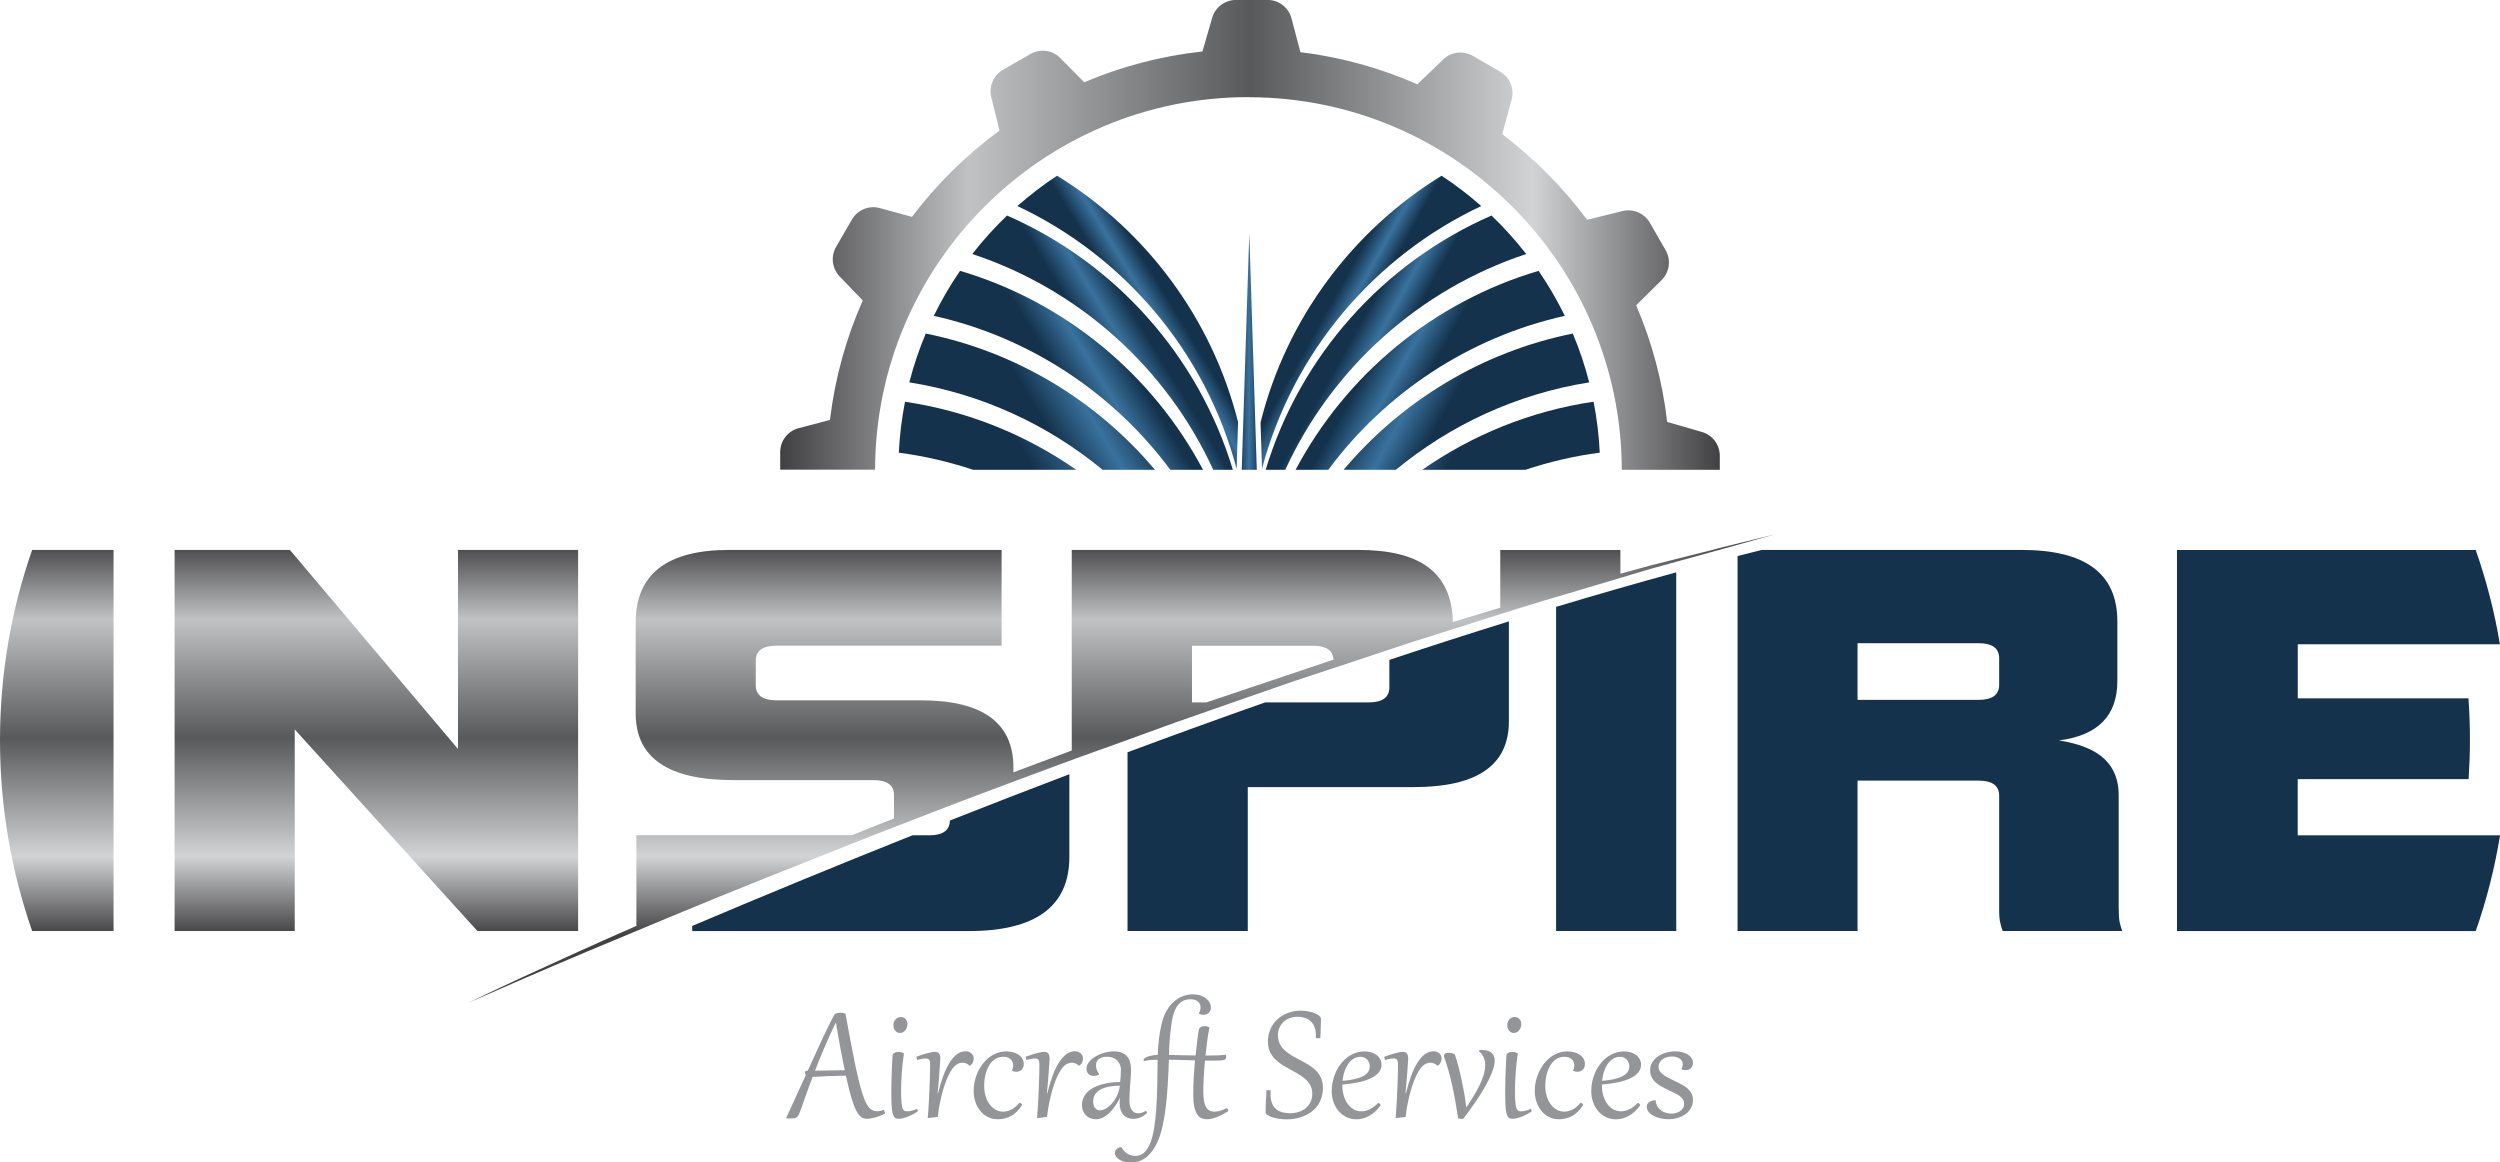
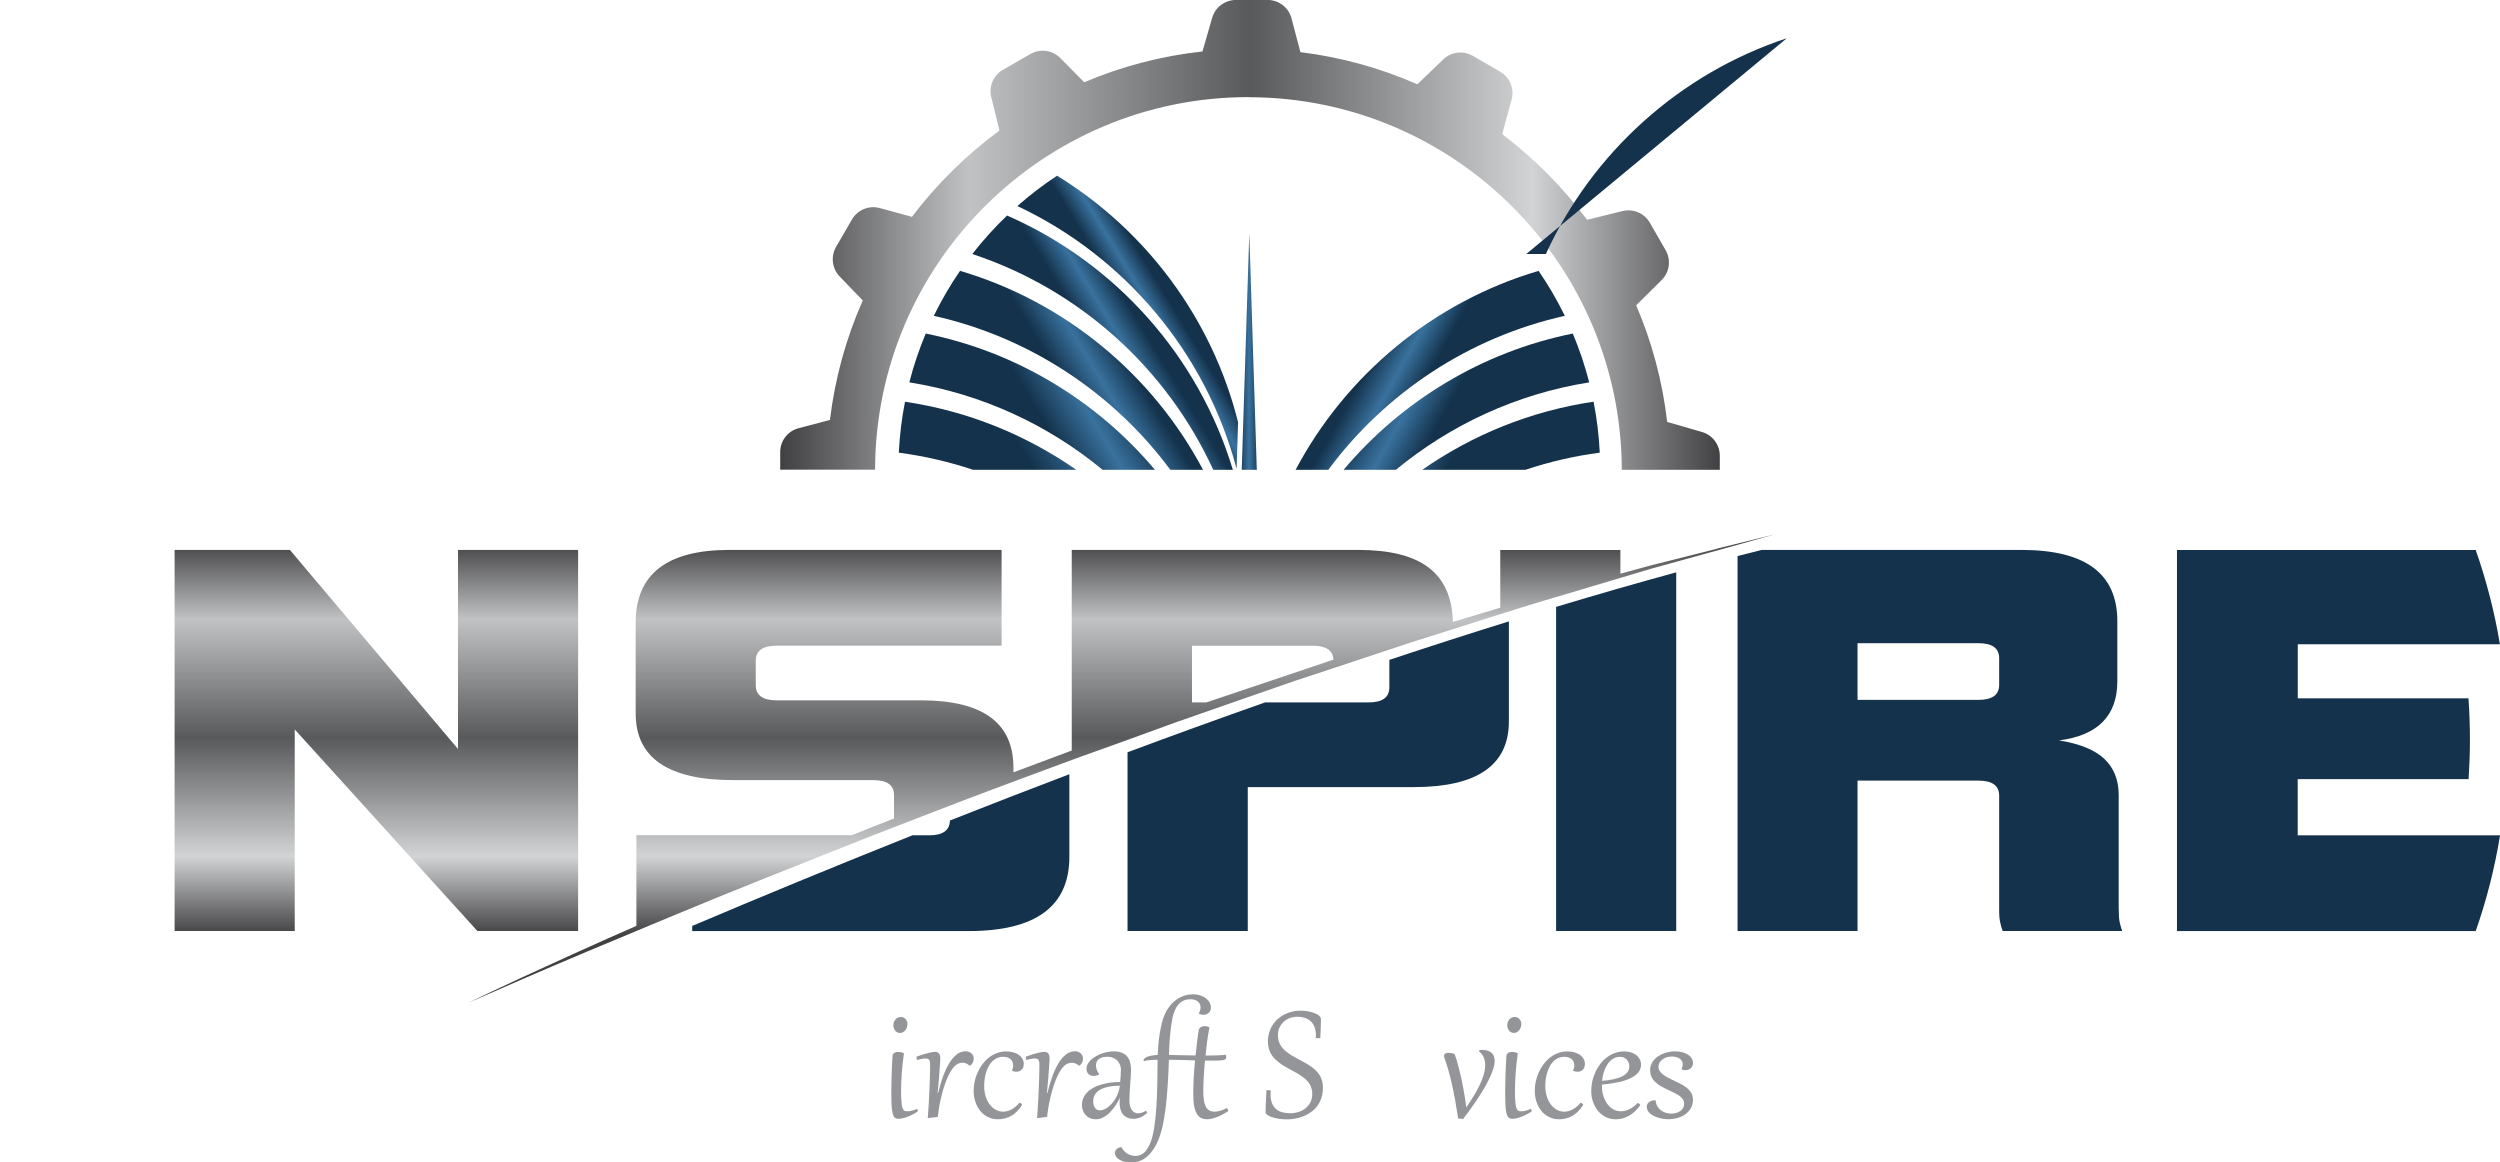
<svg xmlns="http://www.w3.org/2000/svg" xmlns:xlink="http://www.w3.org/1999/xlink" id="uuid-793c7b93-5ad9-426b-9fd0-a449f50a59b0" viewBox="0 0 492.98 229.23">
  <defs>
    <style>.uuid-c40b56d0-027c-446f-93ae-31d0d5caa7e0{fill:url(#uuid-faf4a22e-fb1c-4542-afe8-4876c92560e1);}.uuid-26a2d982-2bad-46f3-8161-2de6b36fd514{fill:url(#uuid-51fe1f7e-1db3-493c-a361-8a40c9eb1156);}.uuid-c77050e2-57d4-486e-9cdd-abec0949945a{fill:url(#uuid-1e2d5a95-4b02-4249-826d-1870859e1094);}.uuid-4c4d795b-3c9b-4b25-b72f-ee492d27af78{fill:#939598;}.uuid-69bef340-405b-472e-9747-20439c709f4e{fill:url(#uuid-d00f147f-c2b1-437d-8a26-f7c43ec508fe);}.uuid-0f0d9a5a-ff19-461c-9fdb-502cc7dd1dca{fill:url(#uuid-85b61e62-e624-48f8-b80a-6647290b17e2);}.uuid-f24699d8-e6e2-42bc-99bb-0db40a3de196{fill:url(#uuid-220fc913-5b35-4d50-8ee5-2dd9912ee897);}.uuid-94cc7b7d-2462-4b0f-97b9-ccff39933c67{fill:url(#uuid-4830ab43-bce5-47a8-93fe-1cbbafb06426);}.uuid-05c423fd-1c62-4c6c-886f-3294d5dc26db{fill:url(#uuid-8aebc96f-b1e1-4ed9-aa9d-fbff0a5624df);}.uuid-7af6423c-eb43-4997-b9fc-98ad8edc7d43{fill:url(#uuid-f9fab2f8-6fe9-44ee-bd49-2448acd70102);}.uuid-766885d5-644b-45ac-b8f2-7a538424445c{fill:url(#uuid-61f2a349-ee37-483c-aa3b-4f03c180e2f2);}.uuid-b65a657d-e816-4725-8274-f4027079d547{fill:url(#uuid-b9c636d5-7487-4849-b531-13945a952b0e);}.uuid-da3901b0-7e1b-4e06-853d-44e4af96deb9{fill:none;}.uuid-3e77c43b-4628-4b7e-b94c-ad88b780a9bd{fill:url(#uuid-810e3a59-406a-46ae-a930-894714db8a0b);}.uuid-67f02c73-7eaa-4983-a59f-f8194a89204c{fill:#14324c;}.uuid-ea867199-f811-4928-8728-321f1153e35b{fill:url(#uuid-2587c7bf-e205-44bb-a2fa-2b571d456d12);}.uuid-c2e9ade5-7c25-401d-a888-5ef06f08aa80{fill:url(#uuid-06a2365f-b400-4a46-8d44-55f319270559);}.uuid-f568e000-1ee0-4694-b8dd-932f02a7bc4f{fill:url(#uuid-42221aae-e8ab-496b-b121-aa8dfd7f1630);}</style>
    <linearGradient id="uuid-220fc913-5b35-4d50-8ee5-2dd9912ee897" x1="154.15" y1="-16117.34" x2="339.17" y2="-16117.34" gradientTransform="translate(0 -16071.02) scale(1 -1)" gradientUnits="userSpaceOnUse">
      <stop offset="0" stop-color="#414042" />
      <stop offset=".2" stop-color="#c0c2c4" />
      <stop offset=".5" stop-color="#58595b" />
      <stop offset=".8" stop-color="#d1d3d4" />
      <stop offset="1" stop-color="#414042" />
    </linearGradient>
    <linearGradient id="uuid-faf4a22e-fb1c-4542-afe8-4876c92560e1" x1="231.28" y1="-16131.44" x2="224.62" y2="-16135.49" gradientTransform="translate(0 -16071.02) scale(1 -1)" gradientUnits="userSpaceOnUse">
      <stop offset="0" stop-color="#14324c" />
      <stop offset=".49" stop-color="#39729e" />
      <stop offset="1" stop-color="#14324c" />
    </linearGradient>
    <linearGradient id="uuid-2587c7bf-e205-44bb-a2fa-2b571d456d12" x1="267.86" y1="-16135.29" x2="261.82" y2="-16131.93" xlink:href="#uuid-faf4a22e-fb1c-4542-afe8-4876c92560e1" />
    <linearGradient id="uuid-b9c636d5-7487-4849-b531-13945a952b0e" x1="225.41" y1="-16135.81" x2="216.98" y2="-16140.94" xlink:href="#uuid-faf4a22e-fb1c-4542-afe8-4876c92560e1" />
    <linearGradient id="uuid-4830ab43-bce5-47a8-93fe-1cbbafb06426" x1="274.99" y1="-16140.33" x2="267.44" y2="-16136.14" xlink:href="#uuid-faf4a22e-fb1c-4542-afe8-4876c92560e1" />
    <linearGradient id="uuid-61f2a349-ee37-483c-aa3b-4f03c180e2f2" x1="286.44" y1="-16149.61" x2="274.17" y2="-16142.79" xlink:href="#uuid-faf4a22e-fb1c-4542-afe8-4876c92560e1" />
    <linearGradient id="uuid-85b61e62-e624-48f8-b80a-6647290b17e2" x1="218.04" y1="-16142.39" x2="203.94" y2="-16150.96" xlink:href="#uuid-faf4a22e-fb1c-4542-afe8-4876c92560e1" />
    <linearGradient id="uuid-810e3a59-406a-46ae-a930-894714db8a0b" x1="290.78" y1="-16153.29" x2="275.52" y2="-16144.82" xlink:href="#uuid-faf4a22e-fb1c-4542-afe8-4876c92560e1" />
    <linearGradient id="uuid-06a2365f-b400-4a46-8d44-55f319270559" x1="216.59" y1="-16144.03" x2="198.63" y2="-16154.95" xlink:href="#uuid-faf4a22e-fb1c-4542-afe8-4876c92560e1" />
    <linearGradient id="uuid-51fe1f7e-1db3-493c-a361-8a40c9eb1156" x1="220.67" y1="-16139.55" x2="209.6" y2="-16146.27" xlink:href="#uuid-faf4a22e-fb1c-4542-afe8-4876c92560e1" />
    <linearGradient id="uuid-f9fab2f8-6fe9-44ee-bd49-2448acd70102" x1="281.55" y1="-16145.22" x2="271.73" y2="-16139.76" xlink:href="#uuid-faf4a22e-fb1c-4542-afe8-4876c92560e1" />
    <linearGradient id="uuid-8aebc96f-b1e1-4ed9-aa9d-fbff0a5624df" x1="244.25" y1="-16140.32" x2="248.44" y2="-16140.32" xlink:href="#uuid-faf4a22e-fb1c-4542-afe8-4876c92560e1" />
    <linearGradient id="uuid-1e2d5a95-4b02-4249-826d-1870859e1094" x1="11.19" y1="106.62" x2="11.19" y2="184.44" gradientTransform="matrix(1, 0, 0, 1, 0, 0)" xlink:href="#uuid-220fc913-5b35-4d50-8ee5-2dd9912ee897" />
    <linearGradient id="uuid-d00f147f-c2b1-437d-8a26-f7c43ec508fe" x1="74.21" y1="106.62" x2="74.21" y2="184.44" gradientTransform="matrix(1, 0, 0, 1, 0, 0)" xlink:href="#uuid-220fc913-5b35-4d50-8ee5-2dd9912ee897" />
    <linearGradient id="uuid-42221aae-e8ab-496b-b121-aa8dfd7f1630" x1="221.2" y1="106.62" x2="221.2" y2="184.44" gradientTransform="matrix(1, 0, 0, 1, 0, 0)" xlink:href="#uuid-220fc913-5b35-4d50-8ee5-2dd9912ee897" />
  </defs>
  <g id="uuid-80a99b03-61e0-40c8-a318-181b0fad15c7">
    <g>
      <g>
        <path class="uuid-da3901b0-7e1b-4e06-853d-44e4af96deb9" d="M243.84,92.44c-6.08-22.96-22.12-41.87-43.23-51.81,2.46-2.17,5.07-4.17,7.82-5.98,17.52,10.78,30.56,28.12,35.69,48.61l-.29,9.18Zm5.01,0l-.29-9.18c5.13-20.48,18.17-37.83,35.69-48.61,2.75,1.81,5.36,3.81,7.82,5.98-21.11,9.94-37.15,28.85-43.23,51.81Z" />
        <path class="uuid-f24699d8-e6e2-42bc-99bb-0db40a3de196" d="M246.27,19.17c40.52,.04,73.45,32.98,73.53,73.47h19.33v-2.76c0-2.18-1.43-4.1-3.53-4.7l-6.85-1.98c-.93-8.07-3.02-15.8-6.11-23l5.02-4.98c1.57-1.55,1.89-3.97,.79-5.88l-3.11-5.41c-1.09-1.89-3.29-2.83-5.41-2.31l-6.97,1.72c-4.75-6.39-10.39-12.08-16.74-16.89l1.86-6.82c.58-2.13-.35-4.38-2.25-5.49l-5.4-3.13c-1.89-1.09-4.27-.8-5.84,.71l-5.1,4.9c-7.21-3.17-14.96-5.34-23.06-6.34l-1.76-6.67c-.56-2.13-2.49-3.62-4.7-3.62h-6.24c-2.18,0-4.1,1.43-4.7,3.52l-1.92,6.64c-8.18,.89-16.01,2.97-23.31,6.07l-4.73-4.78c-1.55-1.57-3.97-1.89-5.88-.79l-5.41,3.11c-1.89,1.09-2.83,3.29-2.31,5.41l1.62,6.57c-6.54,4.81-12.36,10.54-17.26,17.02l-6.34-1.73c-2.13-.58-4.38,.35-5.49,2.25l-3.13,5.4c-1.09,1.89-.8,4.27,.71,5.84l4.55,4.73c-3.26,7.36-5.47,15.27-6.47,23.56l-6.19,1.63c-2.13,.56-3.62,2.49-3.62,4.7v3.48h18.71c.08-40.56,33.13-73.51,73.7-73.47Z" />
        <path class="uuid-c40b56d0-027c-446f-93ae-31d0d5caa7e0" d="M208.44,34.65c-2.75,1.81-5.36,3.81-7.82,5.98,21.11,9.93,37.14,28.84,43.23,51.81l.29-9.18c-5.13-20.48-18.17-37.83-35.69-48.61Z" />
-         <path class="uuid-ea867199-f811-4928-8728-321f1153e35b" d="M248.57,83.26l.29,9.18c6.08-22.96,22.12-41.87,43.23-51.81-2.46-2.17-5.07-4.17-7.82-5.98-17.52,10.78-30.56,28.12-35.69,48.61Z" />
        <path class="uuid-b65a657d-e816-4725-8274-f4027079d547" d="M198.58,42.5c-2.46,2.36-4.75,4.89-6.85,7.59,21.12,6.98,38.32,22.54,47.51,42.55h3.87c-6.79-22.51-23.23-40.84-44.53-50.14Z" />
-         <path class="uuid-94cc7b7d-2462-4b0f-97b9-ccff39933c67" d="M300.96,50.09c-2.1-2.69-4.38-5.23-6.85-7.59-21.3,9.3-37.74,27.63-44.53,50.14h3.87c9.19-20.01,26.39-35.57,47.51-42.55Z" />
+         <path class="uuid-94cc7b7d-2462-4b0f-97b9-ccff39933c67" d="M300.96,50.09h3.87c9.19-20.01,26.39-35.57,47.51-42.55Z" />
        <path class="uuid-766885d5-644b-45ac-b8f2-7a538424445c" d="M310.15,65.77c-18.01,3.64-33.8,13.34-45.2,26.87h10.31c10.72-8.85,23.78-14.96,38.12-17.24-.85-3.31-1.93-6.53-3.24-9.63Z" />
        <path class="uuid-0f0d9a5a-ff19-461c-9fdb-502cc7dd1dca" d="M182.55,65.77c-1.3,3.1-2.39,6.32-3.24,9.63,14.34,2.28,27.4,8.39,38.11,17.24h10.32c-11.39-13.53-27.19-23.23-45.2-26.87Z" />
        <path class="uuid-3e77c43b-4628-4b7e-b94c-ad88b780a9bd" d="M314.24,79.21c-12.43,1.84-23.91,6.55-33.78,13.43h20.34c4.71-1.57,9.61-2.72,14.66-3.38-.16-3.42-.58-6.77-1.22-10.04Z" />
        <path class="uuid-c2e9ade5-7c25-401d-a888-5ef06f08aa80" d="M177.24,89.26c5.05,.67,9.95,1.81,14.65,3.38h20.34c-9.87-6.87-21.35-11.58-33.77-13.42-.64,3.27-1.06,6.62-1.22,10.04Z" />
        <path class="uuid-26a2d982-2bad-46f3-8161-2de6b36fd514" d="M189.31,53.41c-1.93,2.81-3.66,5.78-5.17,8.87,18.99,4.24,35.41,15.25,46.64,30.36h6.45c-9.96-18.77-27.17-33.1-47.92-39.23Z" />
        <path class="uuid-7af6423c-eb43-4997-b9fc-98ad8edc7d43" d="M308.57,62.28c-1.51-3.09-3.24-6.05-5.17-8.87-20.75,6.13-37.96,20.46-47.92,39.23h6.45c11.22-15.11,27.65-26.12,46.64-30.36Z" />
        <polygon class="uuid-05c423fd-1c62-4c6c-886f-3294d5dc26db" points="244.86 92.64 247.83 92.64 246.35 45.97 244.86 92.64" />
      </g>
      <g>
-         <path class="uuid-4c4d795b-3c9b-4b25-b72f-ee492d27af78" d="M159.12,215.39c-.21,.6-.4,1.13-.56,1.58-.16,.45-.3,.84-.41,1.17s-.22,.62-.31,.86-.17,.46-.25,.65c-.1,.23-.2,.4-.32,.52-.12,.12-.25,.21-.38,.27-.14,.06-.28,.09-.44,.1-.16,0-.33,.01-.51,.01-.1,0-.23,0-.38,0s-.29,0-.41-.01l-.12-.09c.71-1.54,1.39-3.02,2.02-4.42,.64-1.41,1.25-2.75,1.85-4.04-.12-.2-.19-.36-.19-.49,0-.24,.19-.36,.57-.37,1.09-2.39,2.05-4.49,2.9-6.31,.85-1.82,1.6-3.34,2.24-4.56,.06-.11,.14-.21,.23-.28,.1-.07,.2-.13,.31-.17,.11-.04,.23-.07,.36-.09,.12-.02,.25-.03,.36-.03,.17,0,.34,.01,.51,.04,.17,.03,.34,.09,.53,.17,.37,2.06,.72,3.91,1.03,5.56,.31,1.65,.6,3.11,.87,4.4,.27,1.29,.52,2.41,.76,3.37,.24,.96,.47,1.78,.69,2.47,.22,.69,.44,1.25,.66,1.7,.22,.44,.45,.79,.68,1.05s.48,.43,.74,.53,.55,.15,.85,.15c.2,0,.41-.02,.61-.07s.44-.12,.69-.21l.25,.73c-.68,.34-1.33,.6-1.96,.77-.62,.18-1.17,.27-1.66,.27-.27,0-.53-.05-.77-.15s-.47-.27-.69-.52c-.22-.25-.44-.58-.65-.99-.21-.42-.42-.94-.64-1.57-.21-.63-.43-1.38-.66-2.25s-.46-1.88-.71-3.03c-1.1,.01-2.18,.04-3.25,.08-1.07,.04-2.18,.09-3.32,.16-.23,.61-.44,1.17-.63,1.68-.19,.51-.35,.96-.48,1.35Zm7.46-4.36c-.12-.59-.26-1.24-.4-1.95-.14-.71-.29-1.47-.44-2.27-.15-.8-.3-1.63-.45-2.5s-.31-1.74-.45-2.63h-.05c-.85,1.77-1.62,3.45-2.29,5.05-.67,1.6-1.27,3.07-1.79,4.41,1.02-.02,2.01-.04,2.96-.06,.96-.02,1.93-.03,2.91-.04Z" />
        <path class="uuid-4c4d795b-3c9b-4b25-b72f-ee492d27af78" d="M178.25,207.71c-.1,.68-.19,1.35-.26,2.03-.07,.68-.13,1.34-.17,1.97-.04,.64-.08,1.24-.1,1.8-.02,.57-.03,1.08-.03,1.54,0,.62,0,1.15,.03,1.59,.02,.44,.05,.81,.09,1.12s.09,.54,.16,.73,.14,.32,.23,.42c.09,.1,.2,.16,.32,.19,.12,.03,.26,.04,.41,.04,.28,0,.59-.04,.92-.13,.33-.09,.66-.21,1-.36l.17,.46c-.21,.17-.48,.35-.81,.52-.32,.18-.66,.34-1.02,.49-.36,.15-.7,.27-1.05,.36-.34,.09-.64,.14-.89,.14-.17,0-.32-.01-.45-.04-.14-.03-.26-.09-.37-.2s-.21-.26-.29-.47-.16-.49-.21-.85c-.06-.36-.1-.8-.13-1.33-.03-.53-.04-1.18-.04-1.94,0-.45,0-.95,.01-1.51,0-.56,.02-1.16,.04-1.81,.02-.64,.04-1.32,.07-2.04,.03-.71,.07-1.45,.12-2.21,.01-.17,.06-.3,.13-.4,.08-.1,.17-.18,.28-.24,.11-.06,.23-.1,.36-.12,.13-.02,.24-.03,.35-.03,.4,0,.77,.09,1.12,.28Zm-.77-4.02c-.21,0-.39-.04-.55-.13s-.3-.2-.41-.34c-.11-.14-.2-.3-.26-.48-.06-.18-.09-.37-.09-.56,0-.27,.04-.5,.13-.71,.09-.21,.21-.38,.35-.52,.14-.14,.3-.24,.47-.31,.17-.07,.34-.1,.51-.1,.2,0,.38,.04,.54,.11,.16,.07,.3,.18,.41,.31s.2,.28,.27,.45,.09,.35,.09,.55c0,.21-.04,.41-.11,.62-.07,.21-.17,.39-.3,.56-.13,.17-.28,.3-.46,.4s-.38,.15-.6,.15Z" />
        <path class="uuid-4c4d795b-3c9b-4b25-b72f-ee492d27af78" d="M183.09,220.47h-.14c.05-.57,.09-1.19,.13-1.85,.04-.66,.08-1.34,.12-2.02,.04-.69,.07-1.37,.09-2.04,.03-.67,.05-1.3,.07-1.89,.02-.58,.04-1.11,.04-1.57s.01-.83,.01-1.09c0-.22,0-.41-.03-.57-.02-.16-.06-.29-.12-.4-.06-.11-.15-.19-.27-.24-.12-.05-.28-.08-.48-.08-.1,0-.2,0-.31,.02s-.23,.03-.36,.05c-.13,.02-.28,.05-.44,.09-.16,.04-.35,.08-.57,.14l-.13-.64c.98-.36,1.78-.61,2.39-.75s1.02-.22,1.24-.22c.39,0,.67,.11,.84,.34,.17,.23,.25,.57,.25,1.02,0,.04,0,.16-.02,.37-.01,.2-.03,.46-.05,.79-.02,.32-.05,.7-.08,1.13-.03,.43-.06,.89-.1,1.38s-.08,1-.13,1.53c-.05,.53-.1,1.06-.15,1.59h.09c.28-1.15,.61-2.24,.97-3.25s.76-1.88,1.21-2.62c.45-.74,.94-1.32,1.48-1.75,.54-.42,1.13-.64,1.77-.64,.23,0,.44,.04,.63,.11s.36,.17,.51,.3,.25,.28,.34,.45c.08,.17,.12,.37,.12,.57,0,.27-.06,.52-.17,.77s-.3,.46-.55,.65h-.07c-.25-.21-.49-.36-.71-.45-.22-.09-.46-.14-.71-.14-.27,0-.52,.05-.77,.15-.25,.1-.48,.25-.69,.44-.34,.31-.65,.72-.94,1.22-.29,.51-.56,1.07-.8,1.69-.24,.62-.46,1.26-.65,1.94s-.36,1.34-.5,1.99c-.14,.64-.25,1.25-.34,1.82s-.15,1.04-.18,1.43l-1.86,.23Z" />
        <path class="uuid-4c4d795b-3c9b-4b25-b72f-ee492d27af78" d="M199.54,211.09c.17-.33,.25-.66,.25-1,0-.23-.04-.45-.12-.65-.08-.21-.2-.39-.36-.54s-.36-.28-.6-.37-.52-.14-.84-.14c-.46,0-.88,.08-1.25,.25-.37,.16-.69,.39-.97,.67-.28,.29-.52,.61-.72,.99s-.36,.77-.49,1.2c-.13,.43-.22,.87-.28,1.31-.06,.45-.09,.89-.09,1.31,0,.77,.1,1.46,.3,2.09s.47,1.16,.81,1.6c.34,.44,.73,.79,1.18,1.03,.45,.24,.93,.37,1.44,.37,.54,0,1.09-.14,1.64-.42,.55-.28,1.09-.74,1.62-1.37,.04,.02,.08,.04,.14,.08,.06,.03,.11,.07,.16,.11,.05,.04,.09,.08,.12,.12,.04,.04,.05,.08,.05,.12,0,.02,0,.04,0,.04l-.02,.04c-.58,.93-1.27,1.63-2.07,2.09-.81,.46-1.69,.69-2.65,.69-.52,0-1-.07-1.44-.22s-.84-.35-1.19-.61c-.36-.26-.67-.56-.94-.92-.27-.35-.5-.74-.68-1.15-.18-.41-.32-.84-.41-1.3-.09-.45-.14-.91-.14-1.38,0-.62,.07-1.25,.2-1.87s.34-1.23,.6-1.81c.26-.58,.58-1.12,.96-1.62,.38-.5,.8-.94,1.28-1.31s1-.66,1.58-.87c.58-.21,1.19-.32,1.84-.32,.49,0,.94,.06,1.36,.18,.42,.12,.78,.29,1.09,.5,.31,.22,.55,.48,.72,.78,.17,.31,.26,.65,.26,1.02,0,.24-.04,.46-.11,.65-.07,.19-.18,.35-.31,.48s-.29,.23-.47,.3c-.18,.07-.38,.1-.59,.1-.13,0-.27-.01-.41-.04-.14-.03-.28-.07-.41-.13l-.04-.1Z" />
        <path class="uuid-4c4d795b-3c9b-4b25-b72f-ee492d27af78" d="M204.64,220.47h-.14c.05-.57,.09-1.19,.13-1.85,.04-.66,.08-1.34,.12-2.02,.04-.69,.07-1.37,.09-2.04,.03-.67,.05-1.3,.07-1.89,.02-.58,.04-1.11,.04-1.57s.01-.83,.01-1.09c0-.22,0-.41-.03-.57-.02-.16-.06-.29-.12-.4-.06-.11-.15-.19-.27-.24-.12-.05-.28-.08-.48-.08-.1,0-.2,0-.31,.02s-.23,.03-.36,.05c-.13,.02-.28,.05-.44,.09-.16,.04-.35,.08-.57,.14l-.13-.64c.98-.36,1.78-.61,2.39-.75s1.02-.22,1.24-.22c.39,0,.67,.11,.84,.34,.17,.23,.25,.57,.25,1.02,0,.04,0,.16-.02,.37-.01,.2-.03,.46-.05,.79-.02,.32-.05,.7-.08,1.13-.03,.43-.06,.89-.1,1.38s-.08,1-.13,1.53c-.05,.53-.1,1.06-.15,1.59h.09c.28-1.15,.61-2.24,.97-3.25s.76-1.88,1.21-2.62c.45-.74,.94-1.32,1.48-1.75,.54-.42,1.13-.64,1.77-.64,.23,0,.44,.04,.63,.11s.36,.17,.51,.3,.25,.28,.34,.45c.08,.17,.12,.37,.12,.57,0,.27-.06,.52-.17,.77s-.3,.46-.55,.65h-.07c-.25-.21-.49-.36-.71-.45-.22-.09-.46-.14-.71-.14-.27,0-.52,.05-.77,.15-.25,.1-.48,.25-.69,.44-.34,.31-.65,.72-.94,1.22-.29,.51-.56,1.07-.8,1.69-.24,.62-.46,1.26-.65,1.94s-.36,1.34-.5,1.99c-.14,.64-.25,1.25-.34,1.82s-.15,1.04-.18,1.43l-1.86,.23Z" />
        <path class="uuid-4c4d795b-3c9b-4b25-b72f-ee492d27af78" d="M221.04,211.09c0-.47-.08-.88-.23-1.22-.15-.34-.36-.63-.61-.84-.25-.22-.53-.38-.85-.49-.31-.11-.63-.16-.94-.16-.42,0-.78,.04-1.07,.13-.29,.09-.53,.21-.71,.37-.18,.15-.31,.34-.39,.55-.08,.21-.12,.44-.12,.68,0,.29,.05,.57,.16,.86,.1,.29,.26,.57,.46,.84l-.04,.1c-.34,.17-.68,.25-1.02,.25-.2,0-.39-.03-.57-.09-.17-.06-.33-.15-.45-.27-.13-.12-.23-.26-.3-.44-.07-.17-.11-.37-.11-.58,0-.35,.08-.68,.25-.99,.17-.31,.39-.59,.67-.85,.28-.25,.6-.48,.97-.68,.37-.2,.75-.37,1.14-.51,.39-.14,.78-.25,1.18-.32,.4-.07,.76-.11,1.1-.11,.62,0,1.16,.08,1.6,.25,.44,.17,.8,.41,1.08,.73s.48,.7,.6,1.15,.19,.96,.19,1.53c0,.39-.02,.82-.05,1.29s-.07,.96-.11,1.47c-.04,.51-.08,1.04-.11,1.59s-.05,1.09-.05,1.63c0,.85,.16,1.5,.48,1.93s.73,.65,1.25,.65c.46,0,.97-.17,1.53-.51l.26,.38c-.4,.4-.83,.7-1.3,.91-.47,.21-.96,.31-1.48,.31-.39,0-.74-.07-1.07-.2-.33-.13-.61-.32-.85-.58-.24-.26-.42-.58-.55-.97-.13-.39-.2-.85-.2-1.36,0-.15,0-.31,.01-.46,0-.15,.03-.32,.06-.49h-.05c-.26,.51-.55,1.01-.89,1.51-.34,.5-.7,.94-1.1,1.33-.4,.39-.83,.7-1.28,.94-.45,.24-.93,.36-1.43,.36-.41,0-.78-.07-1.12-.21s-.63-.34-.87-.59c-.24-.25-.43-.54-.56-.88-.13-.34-.2-.71-.2-1.12,0-.52,.1-1,.29-1.42,.19-.43,.46-.81,.8-1.15,.34-.34,.75-.63,1.22-.88,.47-.25,.99-.45,1.55-.61,.56-.16,1.15-.29,1.77-.37s1.26-.12,1.9-.12c.04-.37,.08-.74,.1-1.09,.03-.35,.04-.74,.04-1.16Zm-5.47,6.12c0,.23,.03,.45,.08,.66s.13,.4,.24,.56,.25,.29,.42,.38,.37,.14,.61,.14c.27,0,.54-.06,.83-.19,.28-.12,.57-.3,.84-.52s.54-.48,.79-.79c.25-.31,.48-.64,.68-1,.2-.36,.37-.74,.5-1.14,.13-.4,.22-.81,.26-1.23-.44,.01-.88,.04-1.31,.08-.43,.04-.84,.11-1.23,.21-.39,.1-.75,.22-1.08,.37-.33,.15-.62,.35-.86,.57s-.43,.5-.57,.81c-.14,.31-.2,.67-.2,1.08Z" />
        <path class="uuid-4c4d795b-3c9b-4b25-b72f-ee492d27af78" d="M228.3,208.01c.02-.56,.05-1.09,.09-1.6,.04-.51,.08-1.01,.14-1.5,.06-.5,.13-.99,.22-1.49,.09-.5,.19-1.01,.32-1.55,.16-.69,.37-1.32,.62-1.87,.25-.55,.54-1.05,.87-1.48,.32-.43,.67-.8,1.05-1.11s.76-.56,1.16-.76c.4-.2,.8-.34,1.21-.44,.41-.09,.81-.14,1.2-.14,.57,0,1.08,.08,1.53,.23,.45,.15,.82,.35,1.13,.6,.31,.25,.54,.52,.7,.83,.16,.31,.24,.62,.24,.94,0,.23-.04,.44-.12,.61-.08,.18-.19,.33-.32,.45-.13,.12-.29,.21-.47,.28-.18,.07-.37,.1-.57,.1-.28,0-.56-.06-.85-.19l-.04-.09c.11-.24,.2-.45,.25-.63,.06-.18,.08-.37,.08-.56,0-.29-.06-.53-.18-.73-.12-.2-.27-.37-.46-.5-.19-.13-.4-.23-.63-.28-.23-.06-.46-.09-.69-.09-.47,0-.89,.07-1.25,.21s-.67,.34-.93,.59c-.26,.25-.49,.54-.67,.87-.18,.33-.33,.68-.46,1.05-.12,.37-.23,.76-.3,1.16-.08,.4-.14,.79-.2,1.17-.07,.52-.13,1.02-.18,1.48-.05,.47-.1,.93-.13,1.4s-.07,.95-.09,1.44c-.02,.5-.04,1.03-.06,1.61,.96,.03,1.88,.05,2.75,.07,.87,.02,1.7,.03,2.5,.04,.1-.96,.2-1.86,.3-2.72s.21-1.62,.32-2.28c.02-.15,.08-.28,.16-.38s.18-.18,.29-.24c.11-.06,.23-.1,.35-.12,.12-.02,.25-.04,.36-.04,.2,0,.37,.02,.52,.06,.15,.04,.29,.1,.43,.18-.17,.89-.32,1.81-.45,2.76-.12,.95-.23,1.88-.32,2.8,.9,0,1.68-.01,2.35-.04,.67-.02,1.22-.07,1.64-.12,.03,.1,.05,.19,.07,.27,.02,.09,.02,.16,.02,.23,0,.16-.05,.28-.15,.37s-.26,.15-.49,.19c-.23,.04-.52,.07-.89,.08-.37,0-.81,.01-1.35,.01h-.58c-.11,0-.23,0-.35,0s-.25,0-.38-.01c-.06,.62-.11,1.22-.15,1.8-.04,.58-.08,1.13-.1,1.64-.03,.52-.05,.99-.06,1.43s-.02,.82-.02,1.16c0,.63,.03,1.2,.1,1.7,.07,.5,.18,.92,.35,1.27,.17,.35,.39,.61,.69,.8,.29,.18,.66,.28,1.1,.28,.32,0,.68-.06,1.07-.17,.39-.11,.84-.29,1.35-.54,.16,.16,.25,.36,.28,.59-.37,.24-.74,.46-1.11,.66-.37,.2-.74,.37-1.1,.51-.36,.14-.71,.25-1.05,.33-.34,.08-.66,.12-.96,.12-.4,0-.76-.07-1.09-.22-.33-.15-.61-.4-.85-.77s-.43-.87-.56-1.5c-.13-.63-.2-1.42-.2-2.39,0-1.07,.03-2.18,.09-3.32,.06-1.14,.15-2.28,.26-3.41-.43-.01-.86-.02-1.31-.04-.45-.01-.89-.02-1.34-.04-.44-.01-.88-.02-1.3-.03s-.82-.01-1.2-.01c-.02,.71-.05,1.47-.09,2.31s-.08,1.69-.14,2.58c-.06,.89-.13,1.79-.21,2.71-.08,.92-.19,1.81-.31,2.68-.12,.87-.27,1.71-.43,2.5s-.36,1.51-.58,2.16c-.35,1.01-.75,1.86-1.18,2.54-.44,.68-.91,1.22-1.4,1.64-.5,.41-1.01,.71-1.54,.88-.53,.17-1.06,.26-1.59,.26-.46,0-.88-.05-1.27-.15s-.73-.24-1.01-.41c-.29-.17-.51-.37-.67-.6-.16-.23-.24-.47-.24-.72,0-.14,.03-.28,.1-.42,.06-.14,.16-.26,.27-.37,.12-.11,.25-.19,.41-.26,.16-.07,.33-.1,.51-.1,.17,.31,.36,.57,.57,.79,.21,.22,.43,.39,.67,.53s.48,.24,.74,.31c.26,.06,.51,.1,.77,.1,.68,0,1.26-.22,1.74-.66,.48-.44,.88-1.07,1.2-1.88,.32-.81,.58-1.79,.76-2.93,.18-1.14,.33-2.42,.42-3.82,.1-1.4,.16-2.92,.2-4.55s.06-3.34,.07-5.12c-.56,0-1.07,.03-1.54,.06-.47,.04-.87,.11-1.19,.23-.02-.05-.04-.11-.04-.17,0-.14,.07-.28,.2-.4,.13-.12,.32-.23,.57-.33,.25-.09,.54-.17,.89-.23,.34-.06,.73-.1,1.15-.12Z" />
        <path class="uuid-4c4d795b-3c9b-4b25-b72f-ee492d27af78" d="M250.59,215c-.02,.14-.03,.28-.04,.41s0,.26,0,.39c0,.68,.09,1.25,.27,1.72s.44,.86,.77,1.15,.74,.51,1.21,.65c.47,.13,1,.2,1.59,.2s1.14-.08,1.67-.25,.99-.41,1.39-.73c.4-.33,.72-.73,.96-1.21s.36-1.04,.36-1.68c0-.4-.05-.77-.17-1.11-.11-.33-.26-.64-.45-.93-.19-.28-.42-.54-.69-.78-.26-.24-.55-.46-.86-.67-.31-.21-.64-.41-.98-.61-.34-.19-.69-.39-1.05-.58-.37-.2-.75-.41-1.12-.62s-.73-.44-1.06-.69-.65-.51-.94-.79c-.29-.28-.54-.59-.75-.94-.21-.34-.38-.72-.5-1.14-.12-.42-.18-.88-.18-1.38,0-.63,.08-1.21,.24-1.76s.38-1.04,.67-1.5c.29-.45,.63-.86,1.03-1.21,.4-.36,.84-.66,1.32-.9s.99-.43,1.53-.56c.54-.13,1.1-.19,1.67-.19,.26,0,.54,.02,.84,.05,.3,.03,.59,.08,.89,.15,.3,.07,.58,.14,.85,.24,.27,.09,.51,.2,.72,.32,.21,.12,.37,.25,.5,.39,.12,.14,.19,.29,.19,.45,0,.17,0,.39,0,.65,0,.26-.01,.55-.02,.88s-.02,.69-.04,1.08-.04,.8-.06,1.23l-.9-.04c.02-.21,.03-.42,.03-.61,0-.59-.09-1.11-.26-1.55-.17-.45-.42-.82-.74-1.12s-.7-.53-1.15-.68c-.45-.15-.95-.23-1.49-.23s-1.05,.09-1.53,.27-.88,.43-1.22,.76c-.34,.32-.61,.71-.81,1.15-.2,.45-.29,.93-.29,1.47,0,.43,.06,.83,.17,1.18,.11,.35,.27,.68,.47,.98,.2,.3,.43,.57,.71,.81,.27,.24,.57,.47,.89,.69,.32,.22,.66,.42,1.01,.62,.36,.2,.71,.39,1.08,.59,.37,.2,.75,.4,1.12,.61,.37,.21,.73,.43,1.06,.66s.65,.49,.94,.77c.29,.28,.54,.58,.75,.92,.21,.33,.38,.7,.5,1.11,.12,.4,.18,.85,.18,1.34,0,.81-.11,1.53-.33,2.16s-.52,1.18-.89,1.64c-.37,.47-.8,.86-1.29,1.18-.48,.32-.99,.58-1.51,.77-.52,.2-1.04,.34-1.57,.42-.52,.09-1.01,.13-1.45,.13-.59,0-1.14-.04-1.66-.12-.52-.08-.97-.19-1.36-.32-.39-.13-.69-.28-.92-.45s-.33-.34-.33-.52c0-.4,.01-.97,.04-1.71,.03-.74,.07-1.62,.13-2.64l.9,.04Z" />
-         <path class="uuid-4c4d795b-3c9b-4b25-b72f-ee492d27af78" d="M271.79,217.48s.08,.04,.14,.08c.06,.03,.11,.07,.16,.11,.05,.04,.09,.08,.12,.12,.04,.04,.05,.09,.05,.13,0,.02,0,.05-.03,.07-.33,.46-.69,.87-1.07,1.21-.38,.34-.78,.63-1.19,.85-.41,.23-.83,.4-1.26,.51-.43,.11-.85,.16-1.26,.16-.71,0-1.37-.15-1.96-.44-.59-.29-1.1-.69-1.53-1.19-.43-.5-.76-1.1-1-1.78s-.36-1.41-.36-2.19c0-.63,.07-1.27,.21-1.9,.14-.63,.34-1.24,.61-1.82,.26-.58,.59-1.11,.97-1.61,.38-.5,.81-.93,1.29-1.29,.48-.37,1.01-.65,1.59-.86,.58-.21,1.2-.31,1.86-.31,.44,0,.86,.06,1.25,.18,.4,.12,.75,.29,1.05,.51s.54,.5,.72,.82c.18,.33,.27,.7,.27,1.11,0,.61-.2,1.13-.59,1.58s-.94,.83-1.63,1.15-1.51,.57-2.45,.76c-.94,.19-1.96,.34-3.05,.43v.15c0,.76,.1,1.45,.29,2.08,.19,.63,.46,1.17,.8,1.62,.34,.45,.74,.8,1.19,1.05,.46,.25,.95,.37,1.48,.37s1.08-.13,1.64-.4c.56-.26,1.13-.69,1.71-1.29Zm-1.67-7.15c0-.27-.05-.53-.14-.76-.09-.24-.22-.44-.38-.62s-.36-.31-.58-.41c-.23-.1-.47-.15-.73-.15-.39,0-.74,.07-1.05,.21s-.6,.32-.85,.56-.47,.51-.66,.82c-.19,.31-.35,.64-.49,.99-.13,.35-.24,.71-.33,1.08-.08,.37-.14,.73-.18,1.08,.84-.06,1.6-.16,2.26-.31,.67-.15,1.23-.33,1.69-.56s.81-.5,1.05-.82,.37-.68,.37-1.09Z" />
-         <path class="uuid-4c4d795b-3c9b-4b25-b72f-ee492d27af78" d="M275.35,220.47h-.14c.05-.57,.09-1.19,.13-1.85,.04-.66,.08-1.34,.12-2.02,.04-.69,.07-1.37,.09-2.04,.03-.67,.05-1.3,.07-1.89,.02-.58,.04-1.11,.04-1.57s.01-.83,.01-1.09c0-.22,0-.41-.03-.57-.02-.16-.06-.29-.12-.4-.06-.11-.15-.19-.27-.24-.12-.05-.28-.08-.48-.08-.1,0-.2,0-.31,.02-.11,.01-.23,.03-.36,.05-.13,.02-.28,.05-.44,.09-.16,.04-.35,.08-.57,.14l-.13-.64c.99-.36,1.78-.61,2.39-.75s1.02-.22,1.24-.22c.39,0,.67,.11,.84,.34s.25,.57,.25,1.02c0,.04,0,.16-.02,.37-.01,.2-.03,.46-.05,.79-.02,.32-.05,.7-.08,1.13-.03,.43-.06,.89-.1,1.38-.04,.49-.08,1-.13,1.53s-.1,1.06-.15,1.59h.09c.29-1.15,.61-2.24,.97-3.25,.36-1.01,.76-1.88,1.21-2.62,.45-.74,.94-1.32,1.48-1.75,.54-.42,1.13-.64,1.77-.64,.23,0,.44,.04,.63,.11,.2,.07,.37,.17,.51,.3s.25,.28,.34,.45,.12,.37,.12,.57c0,.27-.06,.52-.17,.77-.12,.25-.3,.46-.55,.65h-.07c-.25-.21-.49-.36-.71-.45s-.46-.14-.71-.14c-.27,0-.52,.05-.77,.15-.25,.1-.48,.25-.69,.44-.34,.31-.65,.72-.94,1.22-.29,.51-.56,1.07-.8,1.69-.24,.62-.46,1.26-.65,1.94-.19,.68-.36,1.34-.5,1.99-.14,.64-.25,1.25-.34,1.82s-.15,1.04-.18,1.43l-1.86,.23Z" />
        <path class="uuid-4c4d795b-3c9b-4b25-b72f-ee492d27af78" d="M287.54,220.55c-.2-1.29-.4-2.5-.6-3.62-.21-1.13-.42-2.18-.64-3.17-.22-.99-.46-1.91-.7-2.76-.25-.86-.51-1.66-.78-2.42-.05-.14-.08-.26-.08-.35,0-.17,.07-.32,.21-.44,.14-.12,.38-.19,.72-.19,.15,0,.33,.02,.52,.05,.19,.03,.41,.11,.66,.23,.12,.31,.26,.71,.4,1.18s.29,1,.43,1.58c.15,.58,.29,1.2,.44,1.85,.15,.66,.28,1.32,.41,1.99,.13,.67,.25,1.34,.35,2.01,.11,.66,.2,1.29,.27,1.89,.44-.66,.88-1.34,1.32-2.05,.44-.71,.84-1.42,1.2-2.14,.36-.72,.65-1.43,.87-2.14s.33-1.38,.33-2.02c0-.53-.09-1.04-.28-1.5-.19-.47-.51-.88-.96-1.24l.1-.21c.11-.01,.21-.02,.31-.03s.2,0,.29,0c.79,0,1.39,.19,1.8,.56s.61,.89,.61,1.56c0,.5-.11,1.08-.32,1.72-.21,.64-.5,1.32-.85,2.03-.35,.71-.75,1.42-1.19,2.16-.44,.73-.9,1.44-1.36,2.12s-.91,1.32-1.35,1.92c-.44,.6-.83,1.11-1.17,1.54l-.94-.1Z" />
        <path class="uuid-4c4d795b-3c9b-4b25-b72f-ee492d27af78" d="M299.3,207.71c-.1,.68-.19,1.35-.26,2.03-.07,.68-.13,1.34-.17,1.97-.04,.64-.08,1.24-.1,1.8-.02,.57-.03,1.08-.03,1.54,0,.62,0,1.15,.03,1.59,.02,.44,.05,.81,.09,1.12,.04,.3,.09,.54,.16,.73s.14,.32,.23,.42c.09,.1,.2,.16,.32,.19,.12,.03,.26,.04,.41,.04,.28,0,.59-.04,.92-.13s.66-.21,1-.36l.17,.46c-.21,.17-.48,.35-.81,.52-.32,.18-.66,.34-1.02,.49-.36,.15-.7,.27-1.05,.36-.34,.09-.64,.14-.89,.14-.17,0-.32-.01-.45-.04-.14-.03-.26-.09-.37-.2-.11-.11-.21-.26-.29-.47s-.16-.49-.21-.85c-.06-.36-.1-.8-.13-1.33-.03-.53-.04-1.18-.04-1.94,0-.45,0-.95,.01-1.51,0-.56,.02-1.16,.04-1.81,.02-.64,.04-1.32,.07-2.04,.03-.71,.07-1.45,.12-2.21,.01-.17,.06-.3,.13-.4,.08-.1,.17-.18,.28-.24,.11-.06,.23-.1,.36-.12,.13-.02,.24-.03,.35-.03,.4,0,.77,.09,1.12,.28Zm-.77-4.02c-.21,0-.39-.04-.55-.13s-.3-.2-.41-.34c-.11-.14-.2-.3-.26-.48-.06-.18-.09-.37-.09-.56,0-.27,.04-.5,.13-.71s.21-.38,.35-.52c.14-.14,.3-.24,.47-.31,.17-.07,.34-.1,.51-.1,.2,0,.38,.04,.54,.11,.16,.07,.3,.18,.41,.31,.12,.13,.2,.28,.27,.45s.09,.35,.09,.55c0,.21-.04,.41-.11,.62-.07,.21-.17,.39-.3,.56s-.28,.3-.46,.4c-.18,.1-.38,.15-.6,.15Z" />
        <path class="uuid-4c4d795b-3c9b-4b25-b72f-ee492d27af78" d="M310.19,211.09c.17-.33,.25-.66,.25-1,0-.23-.04-.45-.12-.65-.08-.21-.2-.39-.36-.54s-.36-.28-.6-.37-.52-.14-.84-.14c-.46,0-.88,.08-1.25,.25-.37,.16-.69,.39-.97,.67-.28,.29-.52,.61-.72,.99-.2,.37-.36,.77-.49,1.2-.13,.43-.22,.87-.28,1.31-.06,.45-.09,.89-.09,1.31,0,.77,.1,1.46,.3,2.09,.2,.63,.47,1.16,.81,1.6,.34,.44,.73,.79,1.18,1.03s.93,.37,1.44,.37c.54,0,1.09-.14,1.64-.42,.55-.28,1.09-.74,1.62-1.37,.04,.02,.08,.04,.14,.08,.06,.03,.11,.07,.16,.11,.05,.04,.09,.08,.12,.12,.04,.04,.05,.08,.05,.12,0,.02,0,.04,0,.04l-.02,.04c-.58,.93-1.27,1.63-2.07,2.09-.81,.46-1.69,.69-2.65,.69-.52,0-1-.07-1.44-.22-.44-.15-.84-.35-1.19-.61-.36-.26-.67-.56-.94-.92-.27-.35-.5-.74-.68-1.15-.18-.41-.32-.84-.41-1.3s-.14-.91-.14-1.38c0-.62,.07-1.25,.2-1.87s.34-1.23,.6-1.81c.26-.58,.58-1.12,.96-1.62,.38-.5,.8-.94,1.28-1.31s1-.66,1.58-.87c.58-.21,1.19-.32,1.84-.32,.49,0,.94,.06,1.36,.18,.42,.12,.78,.29,1.09,.5,.31,.22,.55,.48,.72,.78,.17,.31,.26,.65,.26,1.02,0,.24-.04,.46-.11,.65-.07,.19-.18,.35-.31,.48-.13,.13-.29,.23-.47,.3s-.38,.1-.59,.1c-.13,0-.27-.01-.41-.04-.14-.03-.28-.07-.41-.13l-.04-.1Z" />
        <path class="uuid-4c4d795b-3c9b-4b25-b72f-ee492d27af78" d="M322.97,217.48s.08,.04,.14,.08c.06,.03,.11,.07,.16,.11,.05,.04,.09,.08,.12,.12,.04,.04,.05,.09,.05,.13,0,.02,0,.05-.03,.07-.33,.46-.69,.87-1.07,1.21-.38,.34-.78,.63-1.19,.85-.41,.23-.83,.4-1.26,.51-.43,.11-.85,.16-1.26,.16-.71,0-1.37-.15-1.96-.44-.59-.29-1.1-.69-1.53-1.19-.43-.5-.76-1.1-1-1.78s-.36-1.41-.36-2.19c0-.63,.07-1.27,.21-1.9,.14-.63,.34-1.24,.61-1.82,.26-.58,.59-1.11,.97-1.61,.38-.5,.81-.93,1.29-1.29,.48-.37,1.01-.65,1.59-.86,.58-.21,1.2-.31,1.86-.31,.44,0,.86,.06,1.25,.18,.4,.12,.75,.29,1.05,.51s.54,.5,.72,.82c.18,.33,.27,.7,.27,1.11,0,.61-.2,1.13-.59,1.58s-.94,.83-1.63,1.15-1.51,.57-2.45,.76c-.94,.19-1.96,.34-3.05,.43v.15c0,.76,.1,1.45,.29,2.08,.19,.63,.46,1.17,.8,1.62,.34,.45,.74,.8,1.19,1.05,.46,.25,.95,.37,1.48,.37s1.08-.13,1.64-.4c.56-.26,1.13-.69,1.71-1.29Zm-1.67-7.15c0-.27-.05-.53-.14-.76-.09-.24-.22-.44-.38-.62s-.36-.31-.58-.41c-.23-.1-.47-.15-.73-.15-.39,0-.74,.07-1.05,.21s-.6,.32-.85,.56-.47,.51-.66,.82c-.19,.31-.35,.64-.49,.99-.13,.35-.24,.71-.33,1.08-.08,.37-.14,.73-.18,1.08,.84-.06,1.6-.16,2.26-.31,.67-.15,1.23-.33,1.69-.56s.81-.5,1.05-.82,.37-.68,.37-1.09Z" />
        <path class="uuid-4c4d795b-3c9b-4b25-b72f-ee492d27af78" d="M326.48,217.02c.04,.45,.16,.84,.36,1.17,.2,.33,.44,.59,.73,.8,.29,.21,.61,.36,.97,.46,.35,.1,.7,.15,1.05,.15,.33,0,.64-.04,.94-.13s.57-.22,.8-.38,.42-.37,.56-.61c.14-.24,.21-.52,.21-.82s-.07-.59-.22-.83-.35-.45-.6-.65c-.25-.2-.54-.38-.87-.54s-.67-.33-1.03-.51c-.31-.15-.63-.3-.95-.45s-.62-.32-.92-.49-.57-.37-.83-.58c-.26-.21-.48-.44-.68-.69-.19-.25-.34-.53-.45-.85-.11-.31-.16-.66-.16-1.04,0-.41,.07-.79,.21-1.13,.14-.34,.34-.65,.58-.93,.25-.28,.53-.52,.85-.72,.32-.21,.67-.38,1.04-.52,.37-.14,.75-.24,1.13-.31,.39-.07,.77-.1,1.14-.1,.47,0,.92,.05,1.35,.16,.42,.1,.8,.25,1.11,.45s.57,.44,.76,.73c.19,.28,.28,.61,.28,.96,0,.14-.02,.29-.07,.45-.05,.16-.13,.31-.24,.45-.11,.14-.26,.26-.45,.35-.18,.09-.41,.15-.68,.15-.25,0-.51-.04-.78-.12l-.03-.09c.08-.19,.14-.37,.18-.53s.05-.31,.05-.45c0-.27-.08-.5-.21-.69-.13-.19-.3-.34-.5-.46-.2-.12-.43-.2-.67-.26s-.49-.08-.72-.08c-.42,0-.8,.06-1.13,.17-.33,.11-.61,.26-.84,.45-.23,.19-.4,.4-.53,.64-.12,.24-.18,.48-.18,.74,0,.33,.09,.62,.26,.88,.17,.26,.4,.5,.69,.71,.29,.22,.61,.42,.98,.61,.37,.19,.76,.38,1.16,.57,.45,.21,.9,.43,1.34,.66s.84,.49,1.19,.78c.35,.29,.63,.62,.85,1s.33,.82,.33,1.33c0,.61-.14,1.15-.41,1.63-.27,.47-.63,.88-1.08,1.2-.45,.33-.97,.57-1.55,.74-.58,.17-1.19,.25-1.82,.25-.31,0-.64-.02-.97-.07s-.66-.12-.97-.21c-.31-.09-.61-.21-.89-.35-.28-.14-.53-.3-.74-.48-.21-.18-.38-.38-.5-.61-.12-.22-.18-.47-.18-.73,0-.23,.05-.43,.15-.59,.1-.16,.23-.29,.39-.39s.34-.18,.54-.23c.2-.05,.4-.08,.61-.08l.07,.06Z" />
      </g>
      <g>
-         <path class="uuid-c77050e2-57d4-486e-9cdd-abec0949945a" d="M0,146.01c0,13.16,2.24,25.81,6.34,37.58H22.39V108.44H6.34c-4.11,11.75-6.34,24.4-6.34,37.57Z" />
        <polygon class="uuid-69bef340-405b-472e-9747-20439c709f4e" points="58.12 143.84 94.14 183.59 114 183.59 114 108.44 90.31 108.44 90.31 147.69 57.16 108.44 34.43 108.44 34.43 183.59 58.12 183.59 58.12 143.84" />
        <path class="uuid-67f02c73-7eaa-4983-a59f-f8194a89204c" d="M183.19,164.71h-3.25c-15.46,6.17-30.08,12.21-43.44,17.88v1.01h54.51c13.24,0,19.86-4.88,19.86-14.63v-16.3c-8.01,3.04-15.88,6.1-23.56,9.13-.03,1.94-1.38,2.92-4.1,2.92Z" />
        <path class="uuid-67f02c73-7eaa-4983-a59f-f8194a89204c" d="M273.97,130.3v5.24c0,1.98-1.36,2.97-4.11,2.97h-20.4c-9.14,3.22-18.2,6.51-27.12,9.83v35.25h23.71v-28.38h32.73c12.5,0,18.76-4.31,18.76-12.96v-19.72c-7.85,2.44-15.72,4.98-23.57,7.59,0,.06,.02,.12,.02,.18Z" />
        <path class="uuid-67f02c73-7eaa-4983-a59f-f8194a89204c" d="M306.85,183.59h23.69V112.86c-7.84,2.14-15.74,4.42-23.69,6.81v63.92Z" />
        <path class="uuid-67f02c73-7eaa-4983-a59f-f8194a89204c" d="M342.6,183.59h23.69v-29.66h23.82c2.75,0,4.11,.99,4.11,2.97v22.73c0,.94,.07,1.7,.22,2.33,.13,.62,.29,1.17,.48,1.63h23.56c-.18-.53-.35-1.08-.49-1.69-.13-.59-.2-1.54-.2-2.86v-22.26c0-2.95-.94-5.33-2.8-7.11-1.87-1.78-4.86-3.01-8.97-3.67,7.66-.97,11.5-4.88,11.5-11.66v-11.86c0-9.37-6.29-14.04-18.88-14.04h-51.23c-1.59,.4-3.18,.8-4.78,1.21v73.94Zm23.69-56.76h23.82c2.75,0,4.11,.99,4.11,2.97v5.24c0,1.98-1.36,2.97-4.11,2.97h-23.82v-11.18Z" />
        <path class="uuid-67f02c73-7eaa-4983-a59f-f8194a89204c" d="M453.09,164.71v-11.07h33.7c.16-2.53,.26-5.06,.26-7.63,0-2.79-.09-5.57-.29-8.3h-33.66v-10.67h39.86c-1.06-6.4-2.68-12.61-4.77-18.59h-58.91v75.15h58.91c2.13-6.07,3.74-12.38,4.8-18.88h-39.89Z" />
      </g>
      <path class="uuid-f568e000-1ee0-4694-b8dd-932f02a7bc4f" d="M338.52,108.23c-3.63,.91-8.05,2.02-13.11,3.29-1.86,.52-3.84,1.06-5.88,1.62v-4.69h-23.69v11.39c-2.37,.71-4.76,1.43-7.23,2.17-.69,.21-1.41,.42-2.11,.63-.28-9.85-6.51-14.2-18.73-14.2h-56.43v39.56c-3.85,1.43-7.68,2.86-11.5,4.3v-.94c0-8.84-6.07-13.26-18.21-13.26h-28.49c-2.73,0-4.11-.99-4.11-2.97v-4.84c0-1.98,1.38-2.97,4.11-2.97h44.37v-18.88h-53.68c-12.32,0-18.48,4.78-18.48,14.34v17.89c0,8.76,6.38,13.16,19.18,13.16h27.65c2.75,0,4.11,.99,4.11,2.95v4.62c-1.45,.57-2.94,1.16-4.37,1.71-1.32,.53-2.63,1.06-3.93,1.59h-42.5v17.87c-9.14,4-16.78,7.52-22.4,10.1-6.8,3.14-10.64,5.03-10.64,5.03,0,0,3.92-1.71,10.79-4.71,6.87-2.99,16.73-7.14,28.58-12.05,5.92-2.48,12.36-5.08,19.19-7.83,6.83-2.71,14.04-5.57,21.5-8.53,7.49-2.87,15.2-5.92,23.09-8.86,7.9-2.93,15.89-5.97,23.96-8.81,4.02-1.46,8.04-2.92,12.04-4.38,4.02-1.41,8.03-2.81,12-4.19,3.98-1.38,7.92-2.75,11.82-4.11,3.92-1.29,7.79-2.57,11.6-3.83,3.81-1.26,7.55-2.5,11.21-3.72,3.68-1.16,7.28-2.3,10.78-3.41,7.01-2.22,13.63-4.35,19.8-6.11,3.79-1.13,7.35-2.19,10.72-3.2h0c2.1-.63,4.14-1.23,6.06-1.81,5.03-1.39,9.41-2.6,13.02-3.6,7.21-2.02,11.34-3.17,11.34-3.17,0,0-4.15,1.03-11.43,2.82Zm-100.63,30.28h-2.84v-11.18h23.82c2.64,0,3.98,.92,4.08,2.74l-25.06,8.44Z" />
    </g>
  </g>
</svg>